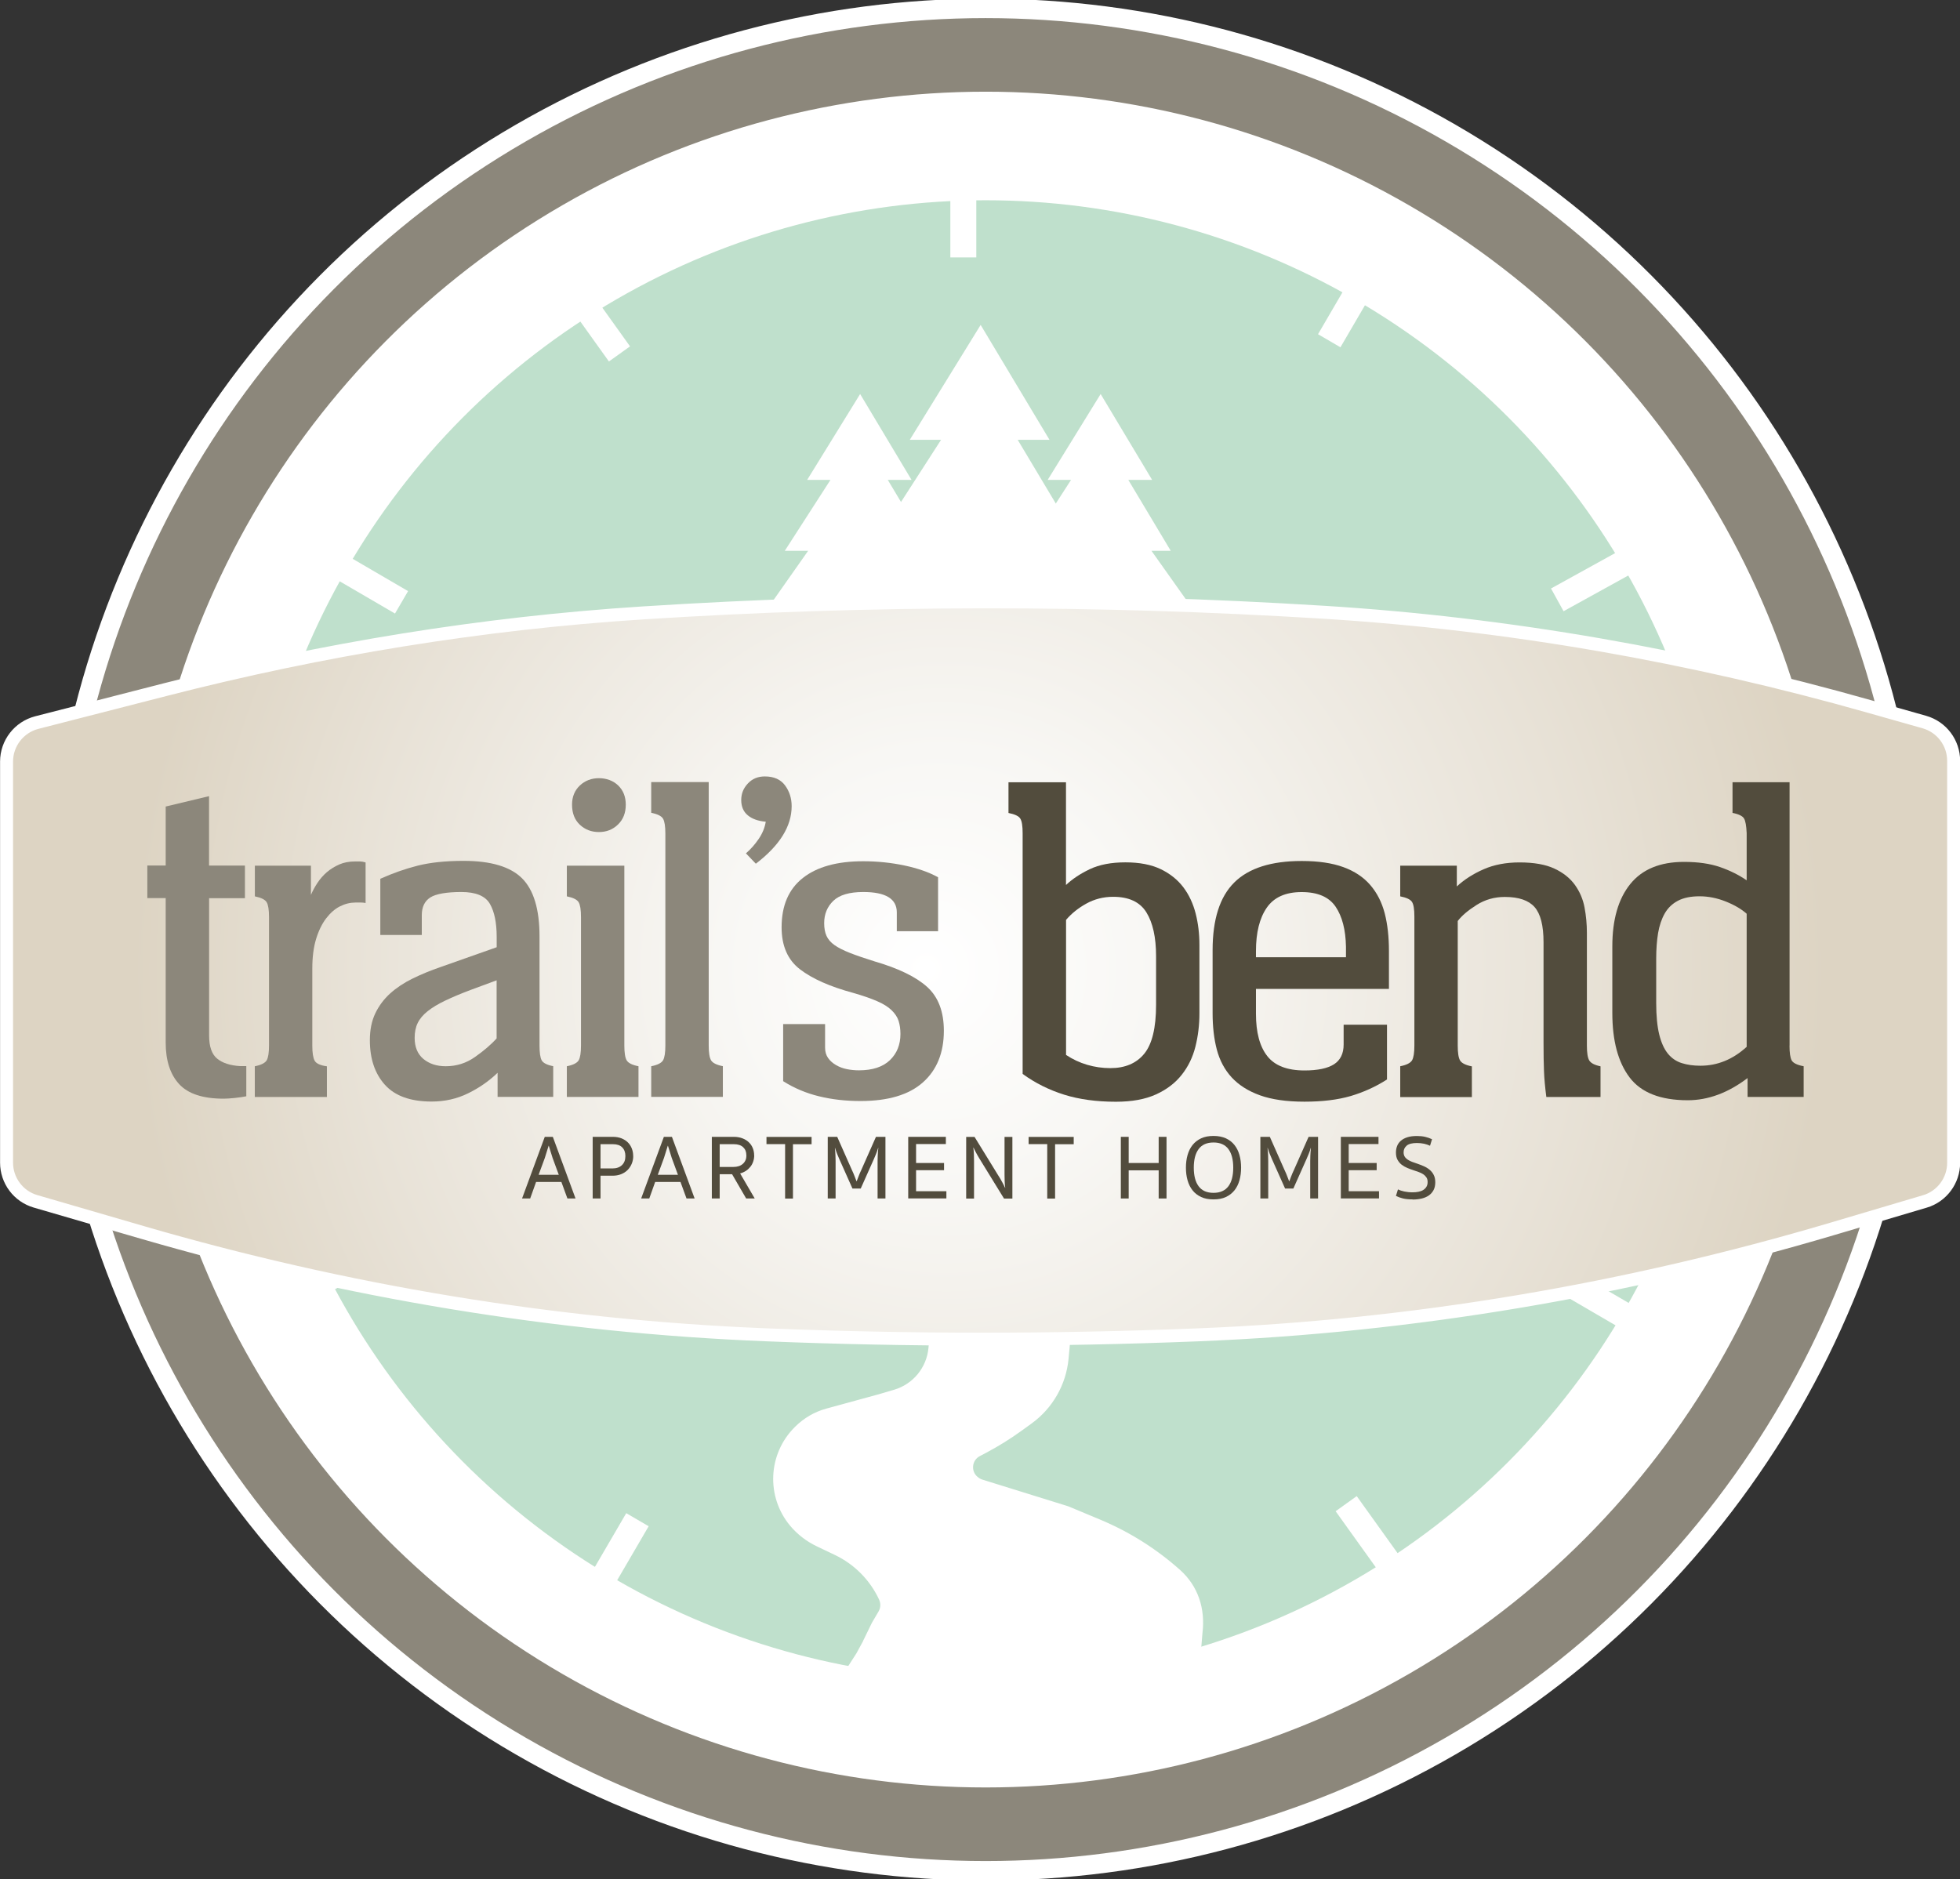
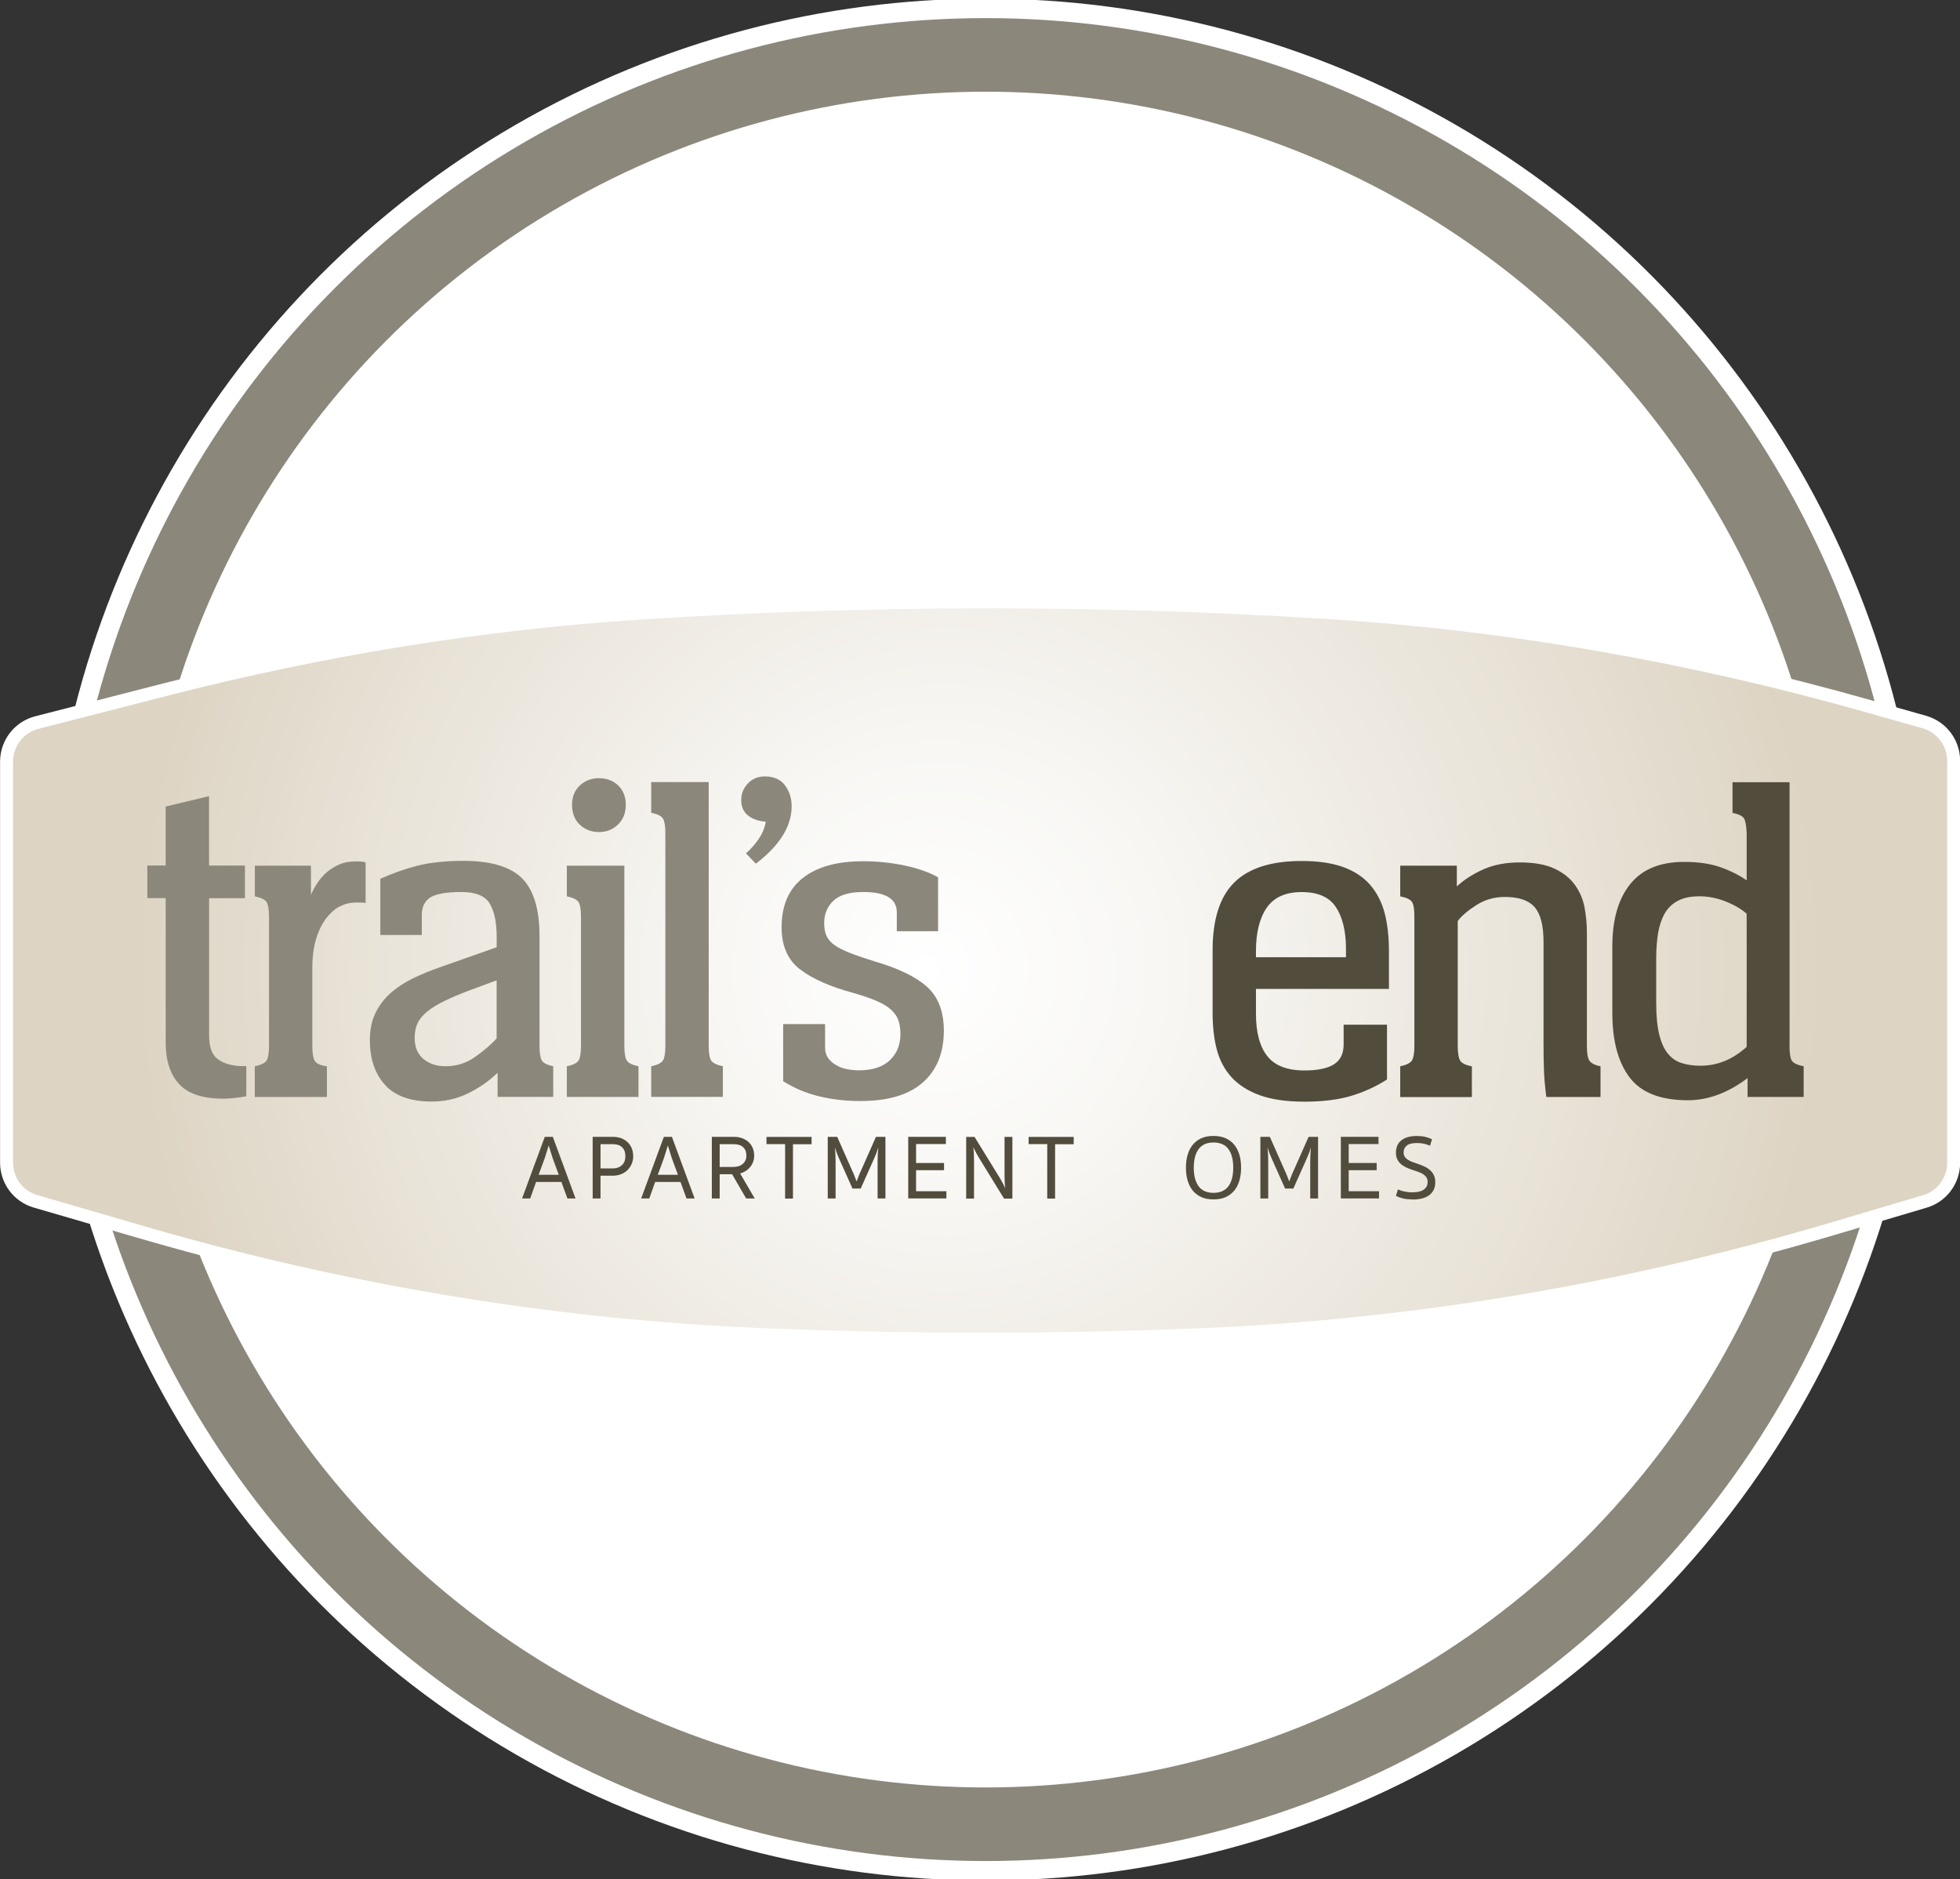
<svg xmlns="http://www.w3.org/2000/svg" id="logos" viewBox="0 0 302 289.59">
  <rect x="0" y="0" width="302" height="289.59" fill="#333333" stroke="none" />
  <defs>
    <style>
      .cls-1 {
        fill: #bfe0cc;
      }

      .cls-2 {
        fill: url(#radial-gradient);
        stroke-width: 2px;
      }

      .cls-2, .cls-3, .cls-4, .cls-5 {
        stroke: #fff;
      }

      .cls-2, .cls-3, .cls-4, .cls-5, .cls-6 {
        stroke-miterlimit: 10;
      }

      .cls-3, .cls-4, .cls-6 {
        stroke-width: 3px;
      }

      .cls-3, .cls-7, .cls-6 {
        fill: #fff;
      }

      .cls-4, .cls-8 {
        fill: #8c877b;
      }

      .cls-5 {
        fill: none;
        stroke-width: 4px;
      }

      .cls-9 {
        fill: #524c3d;
      }

      .cls-6 {
        stroke: #8c877b;
      }
    </style>
    <radialGradient id="radial-gradient" cx="151" cy="149.56" fx="142.58" fy="149.56" r="130.56" gradientTransform="translate(0 -.21)" gradientUnits="userSpaceOnUse">
      <stop offset="0" stop-color="#fff" />
      <stop offset=".26" stop-color="#f8f7f4" />
      <stop offset=".72" stop-color="#e8e2d7" />
      <stop offset="1" stop-color="#ddd4c3" />
    </radialGradient>
  </defs>
  <ellipse class="cls-6" cx="151" cy="142.95" rx="129.75" ry="129.94" />
  <ellipse class="cls-4" cx="151.87" cy="144.79" rx="143.29" ry="143.5" />
  <ellipse class="cls-6" cx="151.87" cy="144.79" rx="131.97" ry="132.16" />
-   <ellipse class="cls-1" cx="151.87" cy="144.79" rx="113.77" ry="113.93" />
  <line class="cls-5" x1="148.43" y1="22.36" x2="148.43" y2="39.67" />
  <line class="cls-5" x1="213.53" y1="37.56" x2="204.81" y2="52.51" />
  <line class="cls-5" x1="98.22" y1="234.19" x2="89.5" y2="249.14" />
  <line class="cls-5" x1="217.5" y1="245.79" x2="207.42" y2="231.72" />
  <line class="cls-5" x1="95.45" y1="54.54" x2="85.38" y2="40.47" />
  <line class="cls-5" x1="271.3" y1="142.89" x2="254.01" y2="142.89" />
  <line class="cls-5" x1="47.87" y1="142.89" x2="30.58" y2="142.89" />
-   <line class="cls-5" x1="255.09" y1="84.08" x2="239.95" y2="92.44" />
  <line class="cls-5" x1="59.42" y1="192.08" x2="44.28" y2="200.44" />
  <line class="cls-5" x1="254.94" y1="205.43" x2="240" y2="196.72" />
  <line class="cls-5" x1="61.87" y1="92.82" x2="46.93" y2="84.11" />
  <g>
    <polygon class="cls-7" points="169.59 60.72 161.43 73.95 165.03 73.95 157.98 84.88 161.58 84.88 154.54 94.89 184.52 94.89 177.42 84.88 180.39 84.88 173.85 73.95 177.52 73.95 169.59 60.72" />
    <polygon class="cls-7" points="132.53 60.72 124.37 73.95 127.96 73.95 120.92 84.88 124.52 84.88 117.48 94.89 147.46 94.89 140.36 84.88 143.33 84.88 136.79 73.95 140.45 73.95 132.53 60.72" />
    <polygon class="cls-7" points="151.1 50.07 140.18 67.78 145 67.78 135.57 82.41 140.38 82.41 130.96 95.8 171.09 95.8 161.58 82.41 165.56 82.41 156.81 67.78 161.71 67.78 151.1 50.07" />
  </g>
-   <path class="cls-3" d="M163.34,207.22l-.19,2.05c-.34,3.55-2.19,6.78-5.07,8.87l-1.49,1.08c-1.71,1.24-3.51,2.36-5.38,3.35l-.95.5c-2.12,1.12-2.47,4.02-.67,5.61l.04.03c.38.34.81.58,1.28.73,2.63.82,11.69,3.63,13,4.04.1.03.21.07.31.11l4.74,1.98c4.35,1.82,8.37,4.35,11.89,7.5h0c2.35,2.11,3.34,5.07,2.94,8.38l-.24,2.88-5.78,1.84-5.94,1.4c-3.53.85-7.98,2.62-24.45,2.13-1.25-.04-2.49-.15-3.73-.33l-4.68-.58c-1.05-.13-2.09-.32-3.11-.55l-3.6-.84c.09-.12,1.98-3.75,2.07-3.87l1.34-2.75,1.02-1.74c.55-.97.6-2.15.12-3.18h0c-1.55-3.33-4.21-6.01-7.52-7.59l-2.83-1.35c-1.37-.66-2.59-1.6-3.57-2.77h0c-3.22-3.87-2.97-9.57.6-13.14l.08-.08c1.16-1.16,2.57-1.98,4.13-2.41,3.1-.85,8.15-2.23,8.15-2.23l2.34-.69c3.5-1.03,6.02-4.09,6.36-7.72l.07-.72c.18-1.85,1.78-3.24,3.64-3.15l12.9.66c1.32.07,2.32,1.22,2.19,2.54Z" />
  <g>
    <path class="cls-2" d="M296.56,185.15l-14.16,4.2c-31.81,9.43-64.64,15.02-97.79,16.35-22.14.89-44.31.89-66.46,0-32.59-1.3-64.89-6.67-96.21-15.78l-16.46-4.79c-2.65-.77-4.47-3.2-4.47-5.97v-61.79c0-2.84,1.92-5.31,4.66-6.02l19.84-5.09c24.11-6.19,48.74-10.22,73.58-11.81,34.92-2.24,69.95-2.27,104.87-.1,28.49,1.77,56.69,6.74,84.15,14.54l8.4,2.38c2.67.76,4.51,3.2,4.51,5.98v61.94c0,2.75-1.81,5.18-4.44,5.96Z" />
    <g>
      <g>
        <path class="cls-8" d="M32.22,133.39h5.52v5.02h-5.52v21.16c0,1.7.41,2.89,1.23,3.56.82.68,2.01,1.07,3.56,1.16h.94v4.65c-.48.1-1.08.18-1.78.26-.7.07-1.27.11-1.71.11-3.2,0-5.48-.75-6.86-2.25-1.38-1.5-2.07-3.64-2.07-6.4v-22.26h-2.83v-5.02h2.83v-9.09l6.68-1.6v10.69Z" />
        <path class="cls-8" d="M39.27,164.31c.97-.19,1.57-.5,1.82-.91.24-.41.36-1.18.36-2.29v-19.78c0-1.12-.12-1.88-.36-2.29-.24-.41-.85-.71-1.82-.91v-4.73h8.64v4.51c.24-.58.57-1.19.98-1.82.41-.63.9-1.19,1.45-1.67.56-.48,1.2-.88,1.92-1.2.73-.32,1.55-.47,2.47-.47h.73c.24,0,.53.05.87.15v6.25c-.29-.05-.53-.07-.73-.07h-.8c-.82,0-1.62.19-2.4.58-.78.39-1.49,1.01-2.14,1.85-.65.85-1.17,1.92-1.56,3.2-.39,1.28-.58,2.8-.58,4.55v11.86c0,1.12.12,1.89.36,2.33.24.44.87.73,1.89.87v4.73h-11.11v-4.73Z" />
        <path class="cls-8" d="M58.58,135.43c1.94-.87,3.87-1.55,5.81-2.04,1.94-.48,4.28-.73,7.04-.73,4.21,0,7.21.9,9.01,2.69,1.79,1.79,2.69,4.78,2.69,8.95v16.8c0,1.12.11,1.88.33,2.29.22.41.81.72,1.78.91v4.73h-8.57v-3.71c-1.31,1.26-2.82,2.32-4.54,3.16-1.72.85-3.6,1.27-5.63,1.27-3.24,0-5.64-.86-7.19-2.58-1.55-1.72-2.32-4.01-2.32-6.87,0-1.6.28-2.98.84-4.15.56-1.16,1.32-2.18,2.29-3.06.97-.87,2.12-1.64,3.45-2.29,1.33-.65,2.77-1.25,4.32-1.78l8.64-3.05v-1.6c0-2.18-.35-3.88-1.05-5.09-.7-1.21-2.17-1.82-4.39-1.82s-3.92.28-4.79.84c-.87.56-1.31,1.47-1.31,2.73v3.05h-6.39v-8.66ZM72.6,152.52c-1.55.58-2.88,1.14-3.99,1.67-1.11.53-2.02,1.08-2.72,1.64-.7.56-1.21,1.16-1.53,1.82-.32.65-.47,1.42-.47,2.29,0,1.41.45,2.49,1.34,3.24.9.75,2.05,1.13,3.45,1.13,1.65,0,3.15-.47,4.5-1.42,1.35-.95,2.47-1.9,3.34-2.87v-8.95l-3.92,1.45Z" />
        <path class="cls-8" d="M87.34,164.31c.97-.19,1.57-.5,1.82-.91.24-.41.36-1.18.36-2.29v-19.78c0-1.12-.12-1.88-.36-2.29-.24-.41-.85-.71-1.82-.91v-4.73h8.86v27.71c0,1.12.12,1.88.36,2.29.24.41.85.72,1.82.91v4.73h-11.04v-4.73ZM96.42,124.01c0,1.26-.4,2.28-1.2,3.05-.8.78-1.78,1.16-2.94,1.16s-2.14-.38-2.94-1.13c-.8-.75-1.2-1.78-1.2-3.09,0-1.21.4-2.19,1.2-2.95.8-.75,1.78-1.13,2.94-1.13s2.2.38,2.98,1.13c.77.75,1.16,1.73,1.16,2.95Z" />
        <path class="cls-8" d="M100.34,164.31c.97-.19,1.57-.5,1.82-.91.24-.41.36-1.18.36-2.29v-32.66c0-1.11-.12-1.88-.36-2.29-.24-.41-.85-.71-1.82-.91v-4.73h8.86v40.58c0,1.12.12,1.88.36,2.29.24.41.85.72,1.82.91v4.73h-11.04v-4.73Z" />
        <path class="cls-8" d="M114.94,131.5c.73-.63,1.38-1.37,1.96-2.22.58-.85.94-1.73,1.09-2.65-1.16-.1-2.08-.42-2.76-.98-.68-.56-1.02-1.35-1.02-2.36s.34-1.82,1.02-2.55c.68-.73,1.55-1.09,2.61-1.09,1.4,0,2.44.46,3.12,1.38.68.92,1.02,1.99,1.02,3.2,0,3.1-1.84,6.06-5.52,8.87l-1.53-1.6Z" />
        <path class="cls-8" d="M144.57,143.5h-6.39v-2.91c0-2.08-1.72-3.13-5.16-3.13-2.13,0-3.67.45-4.61,1.35-.94.9-1.42,2.05-1.42,3.45,0,.78.12,1.43.36,1.96.24.53.65,1.01,1.23,1.42.58.41,1.37.81,2.36,1.2.99.39,2.26.83,3.81,1.31,3.68,1.07,6.38,2.38,8.1,3.93,1.72,1.55,2.58,3.81,2.58,6.76,0,3.39-1.08,6.05-3.23,7.96-2.16,1.92-5.36,2.87-9.62,2.87-2.28,0-4.41-.24-6.39-.73-1.99-.48-3.83-1.26-5.52-2.33v-8.8h6.46v3.64c0,.63.16,1.16.47,1.6.31.44.73.8,1.23,1.09.51.29,1.06.5,1.67.62.6.12,1.22.18,1.85.18,2.08,0,3.67-.52,4.76-1.56,1.09-1.04,1.63-2.39,1.63-4.04,0-.77-.1-1.45-.29-2.04-.19-.58-.56-1.13-1.09-1.64-.53-.51-1.27-.97-2.22-1.38-.94-.41-2.17-.84-3.67-1.27-3.58-.97-6.32-2.18-8.21-3.64-1.89-1.45-2.83-3.61-2.83-6.47,0-3.35,1.09-5.88,3.27-7.6,2.18-1.72,5.28-2.58,9.3-2.58,2.18,0,4.3.22,6.35.65,2.06.44,3.79,1.04,5.19,1.82v8.29Z" />
-         <path class="cls-9" d="M164.25,136.38c.97-.92,2.19-1.73,3.67-2.44,1.48-.7,3.3-1.05,5.48-1.05s3.99.35,5.45,1.05c1.45.7,2.61,1.64,3.49,2.8.87,1.16,1.5,2.51,1.89,4.04.39,1.53.58,3.14.58,4.84v10.55c0,1.79-.21,3.5-.62,5.13-.41,1.63-1.11,3.07-2.11,4.33-.99,1.26-2.31,2.27-3.96,3.02-1.65.75-3.7,1.13-6.17,1.13-3,0-5.66-.36-7.99-1.09-2.32-.73-4.46-1.79-6.39-3.2v-37.09c0-1.12-.12-1.87-.36-2.25-.24-.39-.85-.68-1.82-.87v-4.73h8.86v15.86ZM164.25,162.56c1.02.68,2.11,1.19,3.27,1.53,1.16.34,2.35.51,3.56.51,2.28,0,4.02-.74,5.23-2.22,1.21-1.48,1.82-3.99,1.82-7.53v-7.49c0-2.91-.5-5.16-1.49-6.76-.99-1.6-2.7-2.4-5.12-2.4-1.5,0-2.88.35-4.14,1.05-1.26.7-2.3,1.54-3.12,2.51v20.8Z" />
        <path class="cls-9" d="M193.52,152.38v3.85c0,2.86.58,5.03,1.74,6.51,1.16,1.48,3.07,2.22,5.74,2.22,2.03,0,3.55-.32,4.54-.95.99-.63,1.49-1.65,1.49-3.05v-3.05h6.68v8.44c-1.74,1.12-3.61,1.96-5.59,2.55-1.99.58-4.36.87-7.12.87s-5.05-.33-6.86-.98-3.27-1.58-4.36-2.76c-1.09-1.19-1.85-2.62-2.29-4.29-.44-1.67-.65-3.55-.65-5.64v-9.67c0-4.75,1.11-8.23,3.34-10.44,2.23-2.21,5.69-3.31,10.39-3.31,2.57,0,4.71.32,6.43.95,1.72.63,3.1,1.55,4.14,2.76,1.04,1.21,1.78,2.67,2.22,4.36.44,1.7.65,3.64.65,5.82v5.82h-20.48ZM207.39,147.5v-1.6c-.05-2.62-.58-4.68-1.6-6.18-1.02-1.5-2.76-2.25-5.23-2.25s-4.26.8-5.37,2.4c-1.11,1.6-1.67,3.83-1.67,6.69v.95h13.87Z" />
        <path class="cls-9" d="M215.75,164.31c.97-.19,1.57-.5,1.82-.91.24-.41.36-1.18.36-2.29v-19.86c0-1.12-.12-1.87-.36-2.25-.24-.39-.85-.68-1.82-.87v-4.73h8.72v3.2c1.16-1.07,2.54-1.95,4.14-2.65,1.6-.7,3.44-1.05,5.52-1.05,2.23,0,4.02.32,5.37.95,1.35.63,2.41,1.47,3.16,2.51.75,1.04,1.25,2.21,1.49,3.49.24,1.29.36,2.58.36,3.89v17.38c0,1.12.12,1.88.36,2.29.24.41.82.72,1.74.91v4.73h-8.35c-.19-1.5-.32-2.84-.36-4-.05-1.16-.07-2.62-.07-4.36v-15.49c0-2.57-.46-4.38-1.38-5.42-.92-1.04-2.45-1.56-4.58-1.56-1.6,0-3.05.41-4.36,1.24-1.31.83-2.28,1.65-2.9,2.47v19.2c0,1.12.12,1.88.36,2.29.24.41.85.72,1.82.91v4.73h-11.04v-4.73Z" />
        <path class="cls-9" d="M275.73,161.11c0,1.12.11,1.88.33,2.29.22.41.84.72,1.85.91v4.73h-8.64v-2.91c-3,2.28-6.08,3.42-9.22,3.42-4.21,0-7.2-1.18-8.97-3.53-1.77-2.35-2.65-5.66-2.65-9.93v-10.25c0-4.12.92-7.32,2.76-9.6,1.84-2.28,4.6-3.42,8.28-3.42,2.18,0,4.03.27,5.56.8,1.53.53,2.89,1.21,4.1,2.04v-7.27c-.05-1.12-.18-1.87-.4-2.25s-.81-.68-1.78-.87v-4.73h8.79v40.58ZM269.13,140.81c-.82-.73-1.9-1.36-3.23-1.89-1.33-.53-2.68-.8-4.03-.8s-2.47.23-3.34.69c-.87.46-1.55,1.12-2.03,1.96-.48.85-.82,1.85-1.02,3.02-.19,1.16-.29,2.47-.29,3.93v6.84c0,1.99.16,3.61.47,4.87.31,1.26.76,2.24,1.34,2.95.58.7,1.29,1.19,2.14,1.45.85.27,1.8.4,2.87.4,2.61,0,4.99-.97,7.12-2.91v-20.51Z" />
      </g>
      <g>
        <path class="cls-9" d="M86.5,182.14h-3.9l-.91,2.55h-1.25l3.5-9.5h1.24l3.5,9.5h-1.25l-.93-2.55ZM83,181.04h3.1l-.96-2.61-.58-1.86h-.03l-.58,1.86-.96,2.61Z" />
        <path class="cls-9" d="M97.57,178.15c0,.42-.08.82-.23,1.18s-.36.69-.64.97c-.28.28-.61.49-1.01.65-.4.16-.85.23-1.34.23h-1.82v3.51h-1.21v-9.5h3.11c.5,0,.94.08,1.33.23.39.16.72.37.98.63.27.27.47.58.61.94.14.36.21.74.21,1.16ZM96.36,178.15c0-.56-.16-1.01-.49-1.34-.33-.33-.81-.49-1.44-.49h-1.9v3.74h1.82c.63,0,1.12-.17,1.48-.51.36-.34.53-.8.53-1.4Z" />
        <path class="cls-9" d="M104.85,182.14h-3.9l-.91,2.55h-1.25l3.5-9.5h1.24l3.5,9.5h-1.25l-.93-2.55ZM101.36,181.04h3.1l-.96-2.61-.58-1.86h-.03l-.58,1.86-.96,2.61Z" />
        <path class="cls-9" d="M116.21,178.04c0,.33-.05.64-.15.94-.1.3-.24.57-.43.81-.19.24-.42.46-.68.63s-.57.32-.91.41l2.25,3.86h-1.32l-2.17-3.74h-1.91v3.74h-1.21v-9.5h3.39c.5,0,.94.08,1.33.23.39.15.72.35.98.61.27.25.47.55.61.9.14.35.21.72.21,1.11ZM115,178.04c0-.53-.16-.94-.49-1.25s-.81-.47-1.44-.47h-2.18v3.51h2.1c.63,0,1.12-.16,1.48-.49.36-.32.54-.76.54-1.3Z" />
        <path class="cls-9" d="M122.18,176.31v8.39h-1.21v-8.39h-2.87s0-1.11,0-1.11h6.95v1.13h-2.87Z" />
        <path class="cls-9" d="M131.35,183.16l-2.03-4.55c-.11-.25-.22-.51-.33-.78s-.21-.57-.32-.92h-.03c.05.42.08.81.09,1.17s.02.63.02.83v5.78h-1.21v-9.5h1.46l2.24,5.06c.19.4.34.75.45,1.05s.21.54.28.73h.03c.08-.19.17-.43.28-.73s.26-.65.45-1.05l2.24-5.06h1.46v9.5h-1.21v-5.78c0-.2,0-.47.02-.83s.04-.75.09-1.17h-.03c-.1.35-.21.65-.32.92-.11.26-.22.52-.33.78l-2.03,4.55h-1.29Z" />
        <path class="cls-9" d="M139.94,175.19h5.8v1.11h-4.59v2.92h4.31v1.11h-4.31v3.24h4.67v1.11h-5.88v-9.5Z" />
        <path class="cls-9" d="M153.93,181.32c.19.3.36.61.53.92s.3.58.4.8h.03c-.05-.33-.08-.66-.09-.99s-.02-.7-.02-1.09v-5.76h1.21v9.5h-1.29l-3.77-6.13c-.19-.3-.36-.61-.53-.92s-.3-.58-.4-.8h-.03c.05.33.08.66.09.99.01.33.02.7.02,1.09v5.77h-1.21v-9.5h1.29l3.77,6.13Z" />
        <path class="cls-9" d="M162.57,176.31v8.39h-1.21v-8.39h-2.87s0-1.11,0-1.11h6.95v1.13h-2.87Z" />
-         <path class="cls-9" d="M178.53,180.35h-4.62v4.34h-1.21v-9.5h1.21v4.03h4.62v-4.03h1.21v9.5h-1.21v-4.34Z" />
        <path class="cls-9" d="M186.98,184.83c-.74,0-1.38-.12-1.91-.37-.53-.25-.98-.59-1.32-1.03-.35-.44-.6-.95-.77-1.55s-.25-1.24-.25-1.94.08-1.34.25-1.94.42-1.11.77-1.55c.35-.44.79-.78,1.32-1.03.54-.25,1.17-.37,1.91-.37s1.38.13,1.91.37c.53.25.98.59,1.32,1.03.35.44.6.95.77,1.55s.25,1.24.25,1.94-.08,1.34-.25,1.94-.42,1.11-.77,1.55c-.35.44-.79.78-1.32,1.03-.53.25-1.17.37-1.91.37ZM186.98,183.82c1.02,0,1.78-.34,2.29-1.01.5-.67.75-1.63.75-2.87s-.25-2.2-.75-2.87c-.5-.67-1.26-1.01-2.29-1.01s-1.79.34-2.29,1.01c-.5.67-.75,1.63-.75,2.87s.25,2.2.75,2.87c.5.67,1.26,1.01,2.29,1.01Z" />
        <path class="cls-9" d="M198.01,183.16l-2.03-4.55c-.11-.25-.22-.51-.33-.78s-.21-.57-.32-.92h-.03c.05.42.08.81.09,1.17s.02.63.02.83v5.78h-1.21v-9.5h1.46l2.24,5.06c.19.4.34.75.45,1.05s.21.54.28.73h.03c.08-.19.17-.43.28-.73s.26-.65.45-1.05l2.24-5.06h1.46v9.5h-1.21v-5.78c0-.2,0-.47.02-.83s.04-.75.09-1.17h-.03c-.1.35-.21.65-.32.92-.11.26-.22.52-.33.78l-2.03,4.55h-1.29Z" />
        <path class="cls-9" d="M206.6,175.19h5.8v1.11h-4.59v2.92h4.31v1.11h-4.31v3.24h4.67v1.11h-5.88v-9.5Z" />
        <path class="cls-9" d="M217.67,184.83c-.6,0-1.1-.05-1.51-.15-.4-.1-.76-.23-1.07-.39l.31-1c.26.13.59.24.97.32.38.08.82.13,1.29.13.34,0,.65-.03.93-.09.28-.06.52-.15.72-.28.2-.13.36-.29.48-.49.12-.2.18-.44.18-.73s-.06-.52-.18-.7-.28-.35-.49-.49c-.2-.14-.44-.25-.71-.35-.27-.1-.55-.19-.84-.29-.28-.09-.58-.2-.89-.33s-.6-.29-.87-.49c-.26-.2-.48-.46-.65-.76-.17-.3-.25-.68-.25-1.13,0-.37.06-.7.18-1.01.12-.31.31-.58.58-.81.26-.23.6-.41,1.01-.54.41-.13.89-.19,1.46-.19.47,0,.89.04,1.27.13.38.09.73.21,1.06.37l-.31,1c-.27-.13-.58-.23-.92-.31-.34-.07-.71-.11-1.09-.11-.73,0-1.26.13-1.58.4-.32.27-.48.61-.48,1.04,0,.26.06.48.17.66.11.18.27.33.46.46.19.13.42.24.67.34.25.09.52.19.8.28.32.11.65.24.98.38s.63.32.9.54c.27.22.49.48.65.8.17.32.25.7.25,1.15s-.08.84-.25,1.18c-.17.33-.41.61-.71.83-.31.22-.67.38-1.1.49-.43.1-.9.16-1.41.16Z" />
      </g>
    </g>
  </g>
</svg>